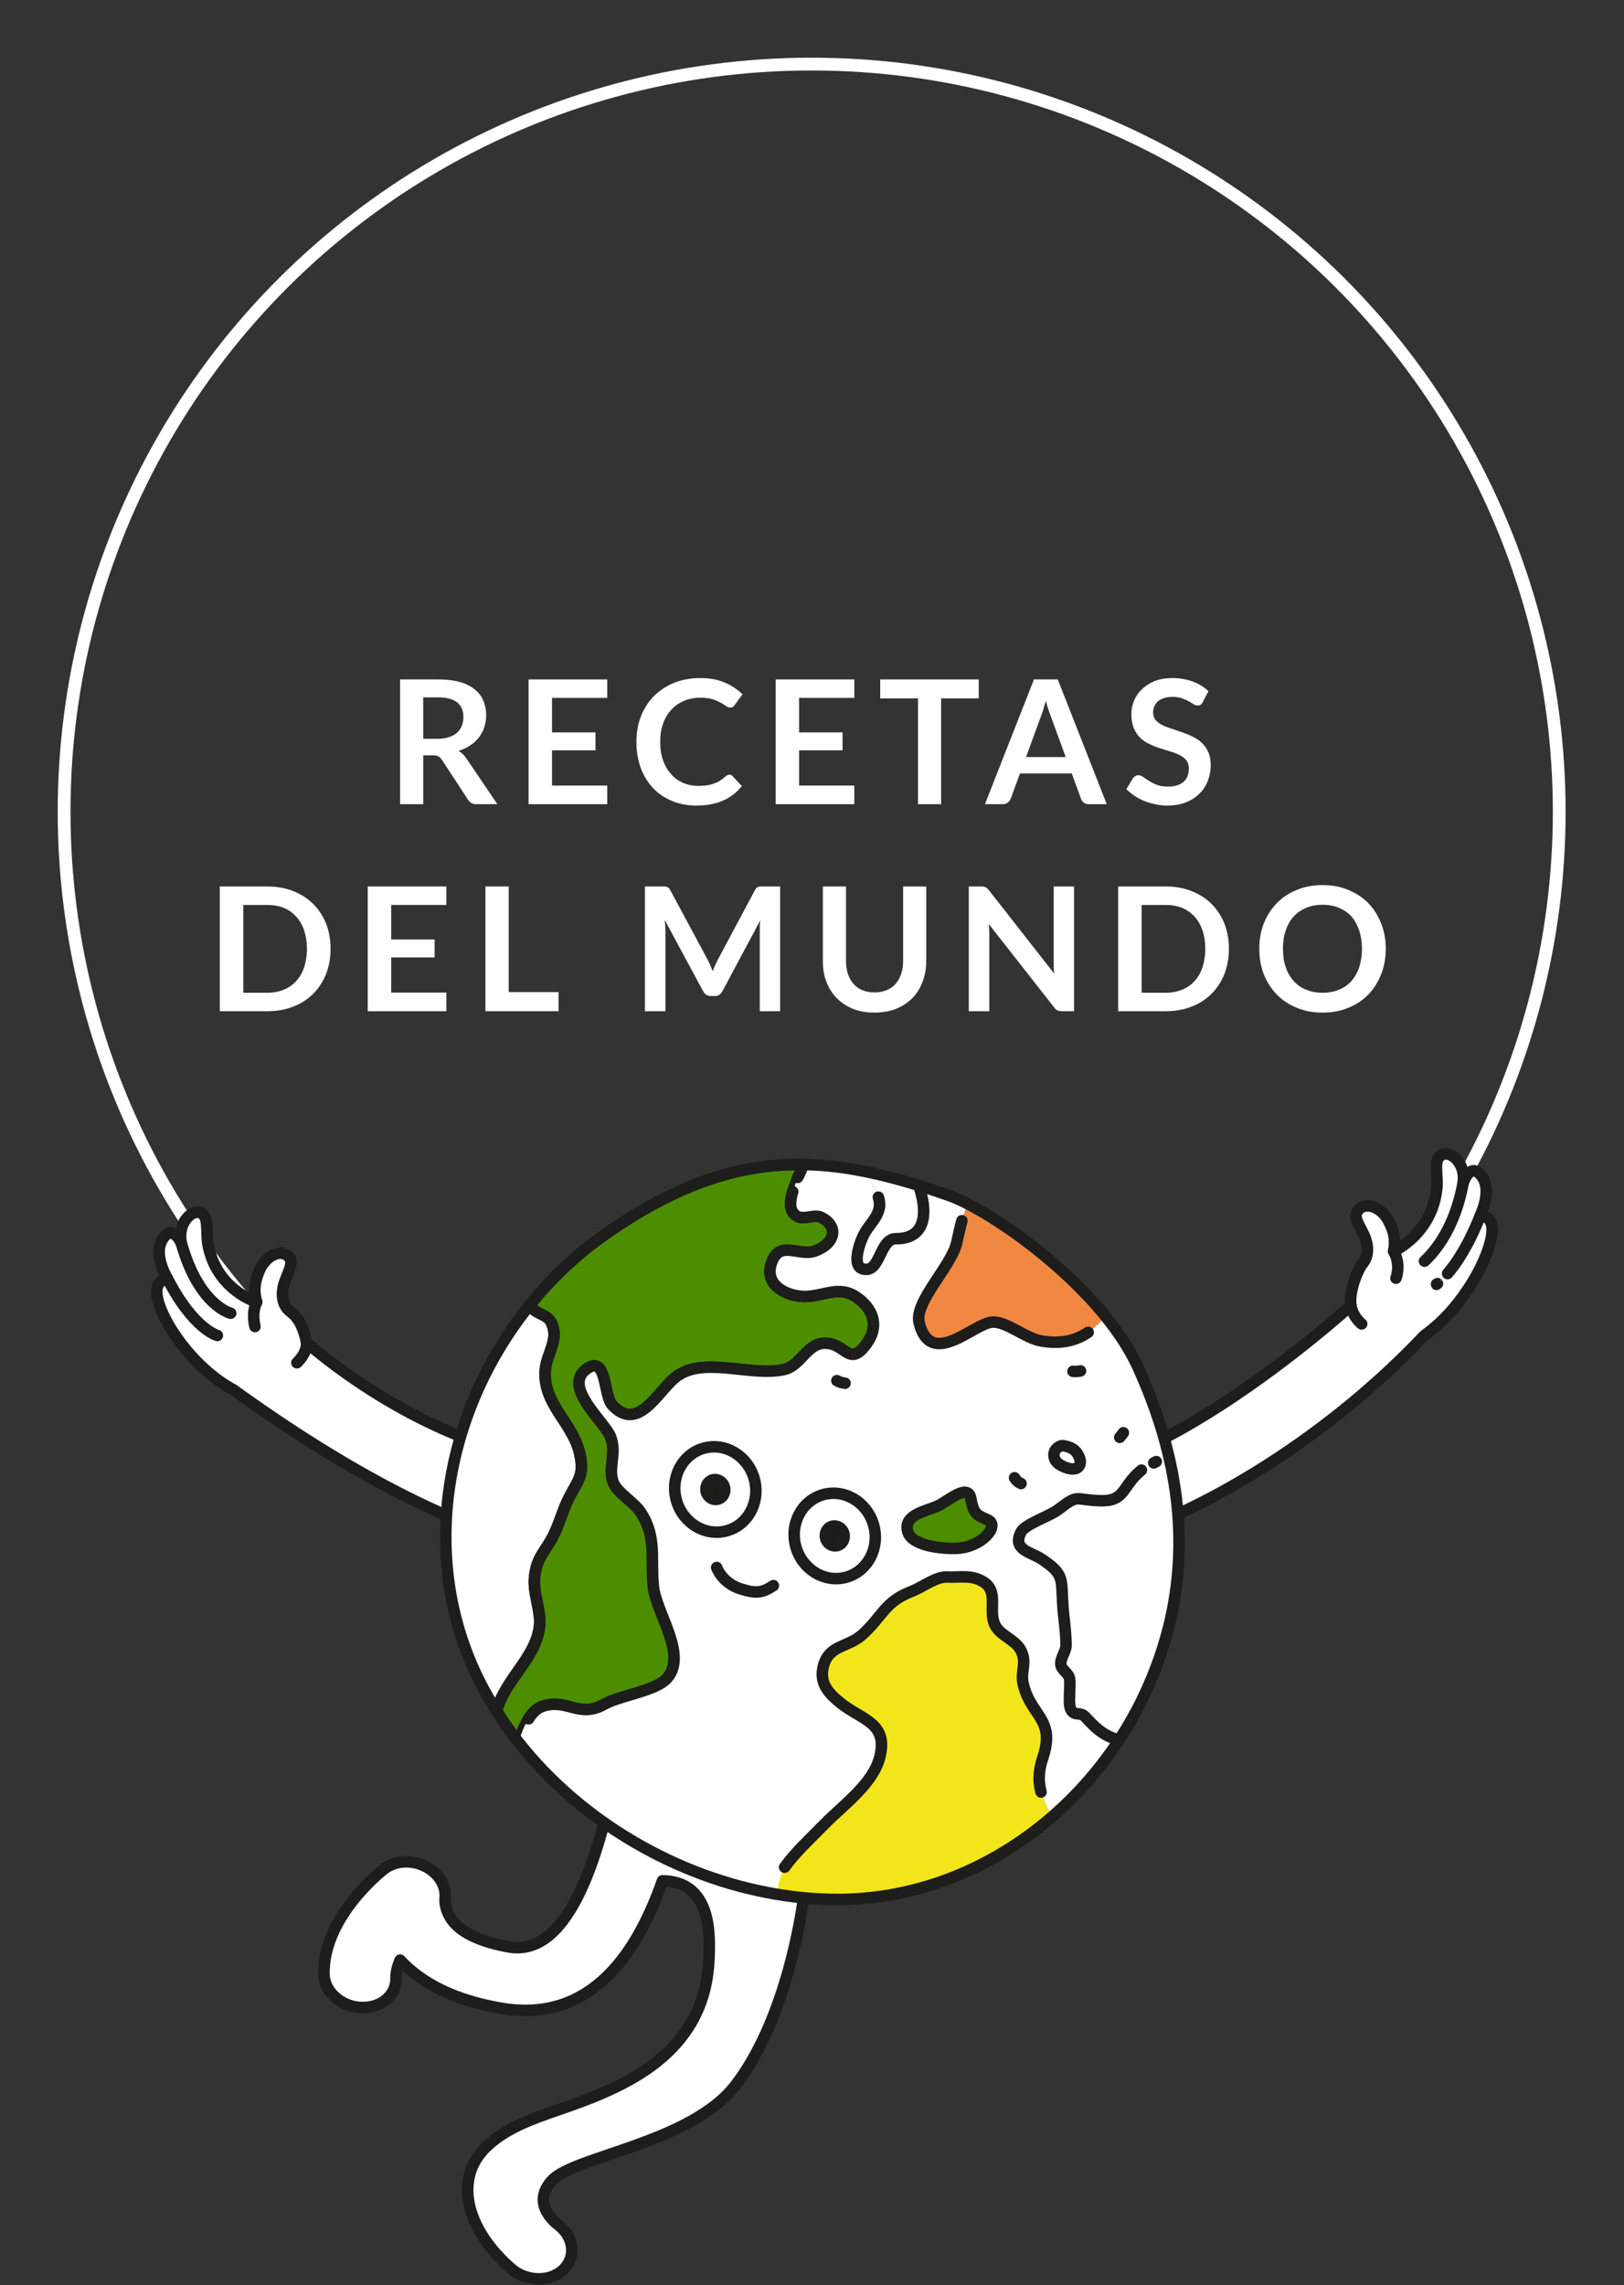
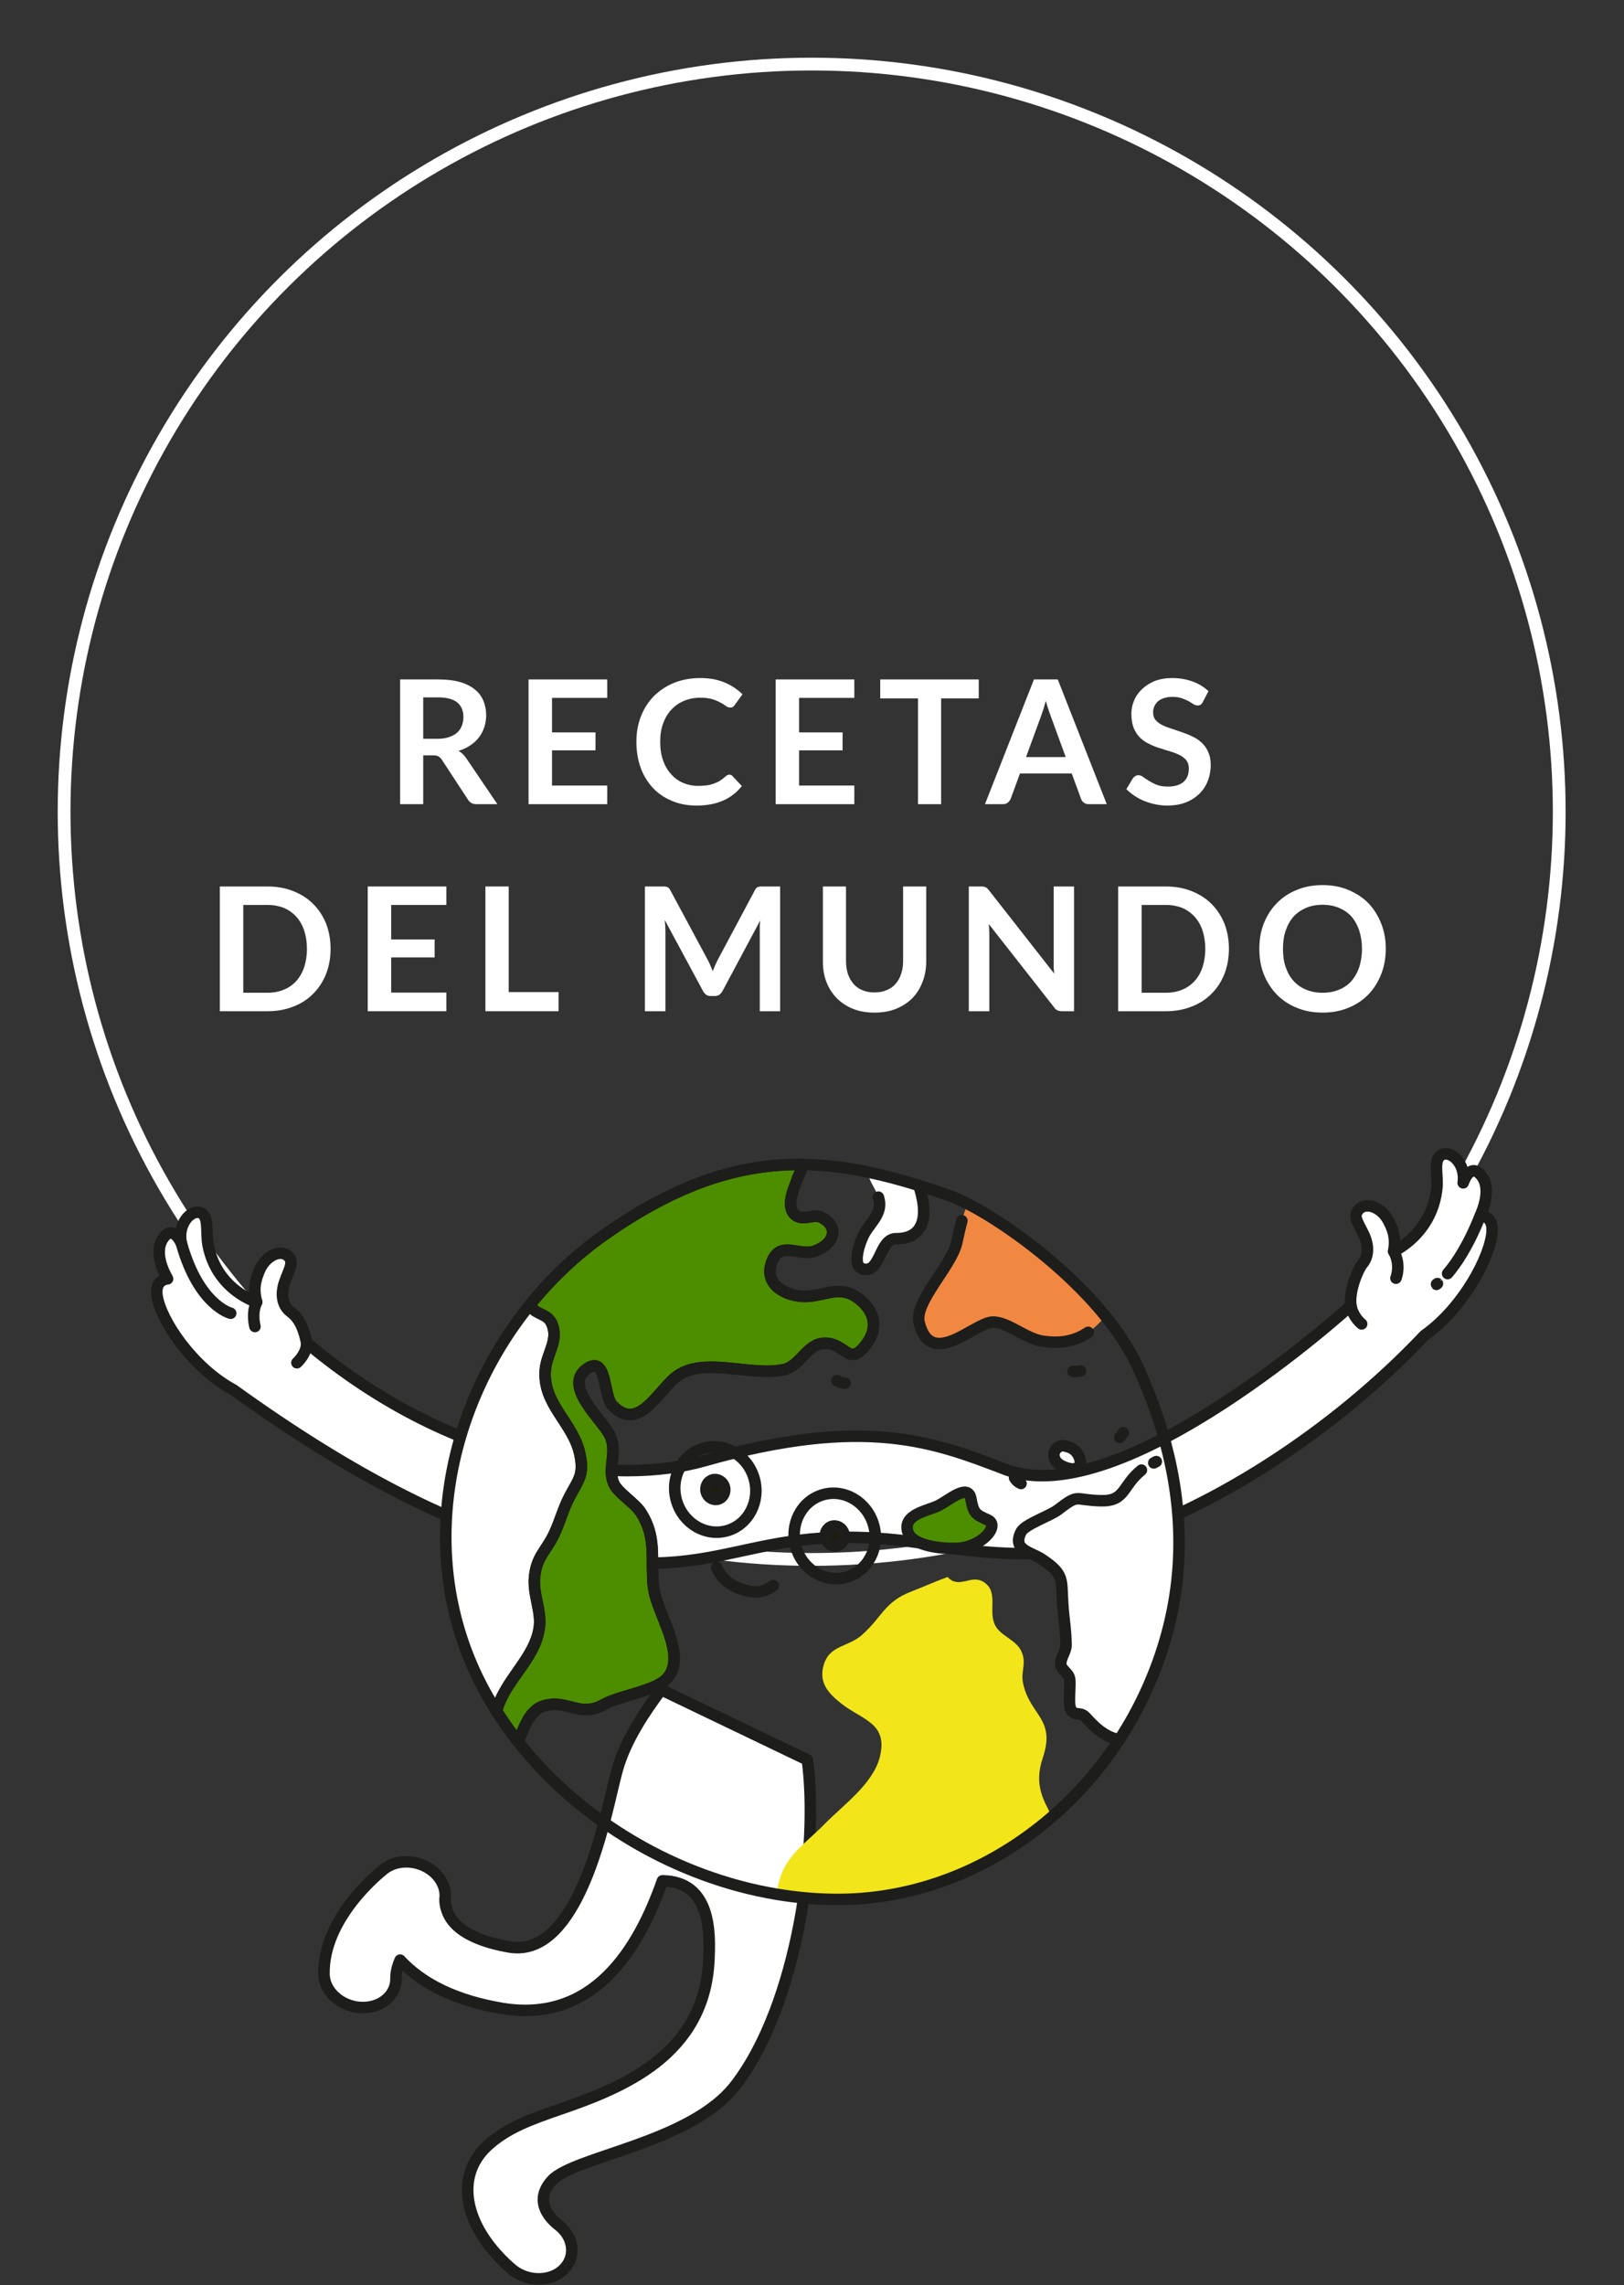
<svg xmlns="http://www.w3.org/2000/svg" width="100%" height="100%" viewBox="0 0 2118 2980" version="1.1" xml:space="preserve" style="fill-rule:evenodd;clip-rule:evenodd;stroke-miterlimit:10;">
  <rect x="0" y="0" width="2118" height="2980" fill="#333333" stroke="none" />
  <g transform="matrix(1,0,0,1,-3493.19,-4512.77)">
    <g transform="matrix(8.333,0,0,8.333,0,0)">
      <g transform="matrix(0,-1,-1,0,546.232,551.583)">
        <circle cx="-117" cy="0" r="117" style="fill:none;stroke:white;stroke-width:2px;" />
      </g>
    </g>
    <g transform="matrix(8.333,0,0,8.333,0,0)">
      <g transform="matrix(1,0,0,1,650.854,779.214)">
        <path d="M0,-47.371C0.322,-48.139 2.074,-52.029 -0.176,-54.069C-1.729,-55.467 -2.655,-52.563 -2.655,-52.563C-2.199,-55.673 -4.7,-57.771 -6.093,-56.902C-7.356,-56.117 -6.572,-53.797 -6.769,-51.769C-7.497,-44.549 -13.539,-41.853 -13.539,-41.853C-13.112,-44.155 -13.764,-45.48 -14.36,-46.638C-15.546,-48.904 -18.1,-49.684 -19.155,-48.203C-19.867,-47.193 -19.064,-46.271 -18.163,-44.369C-17.707,-43.405 -17.134,-41.386 -18.44,-39.855C-19.002,-39.197 -20.561,-35.798 -20.229,-33.364C-20.23,-33.363 -56.01,-0.73 -74.297,-7.72C-85.227,-11.898 -96.053,-16.274 -121.493,-9.048C-134.848,-5.251 -159.878,-7.582 -183.671,-27.547C-184.425,-31.435 -185.958,-32.144 -186.432,-32.59C-187.867,-33.933 -187.479,-36.017 -187.107,-37.039C-186.383,-39.051 -185.668,-40.08 -186.464,-40.984C-187.646,-42.313 -190.116,-41.191 -191.09,-38.775C-191.581,-37.541 -192.109,-36.136 -191.483,-33.907C-191.483,-33.907 -197.727,-35.763 -199.093,-42.837C-199.467,-44.83 -198.898,-47.24 -200.22,-47.854C-201.684,-48.525 -203.982,-46.096 -203.253,-43.064C-203.253,-43.064 -204.431,-45.828 -205.849,-44.228C-207.906,-41.892 -205.818,-38.266 -205.43,-37.542C-205.43,-37.542 -207.494,-37.473 -207.063,-34.825C-206.451,-30.996 -201.518,-23.607 -195.094,-20.16C-195.084,-20.153 -195.079,-20.144 -195.069,-20.135C-177.489,-7.474 -158.835,2.858 -141.356,5.919C-115.777,10.4 -113.821,-1.397 -82.204,4.695C-75.391,5.53 -67.21,6.15 -59.836,4.023C-42.635,-0.943 -23.099,-13.476 -8.747,-28.655C-8.741,-28.662 -8.738,-28.671 -8.73,-28.677C-2.651,-32.973 1.596,-40.999 1.865,-44.89C2.059,-47.582 0,-47.371 0,-47.371Z" style="fill:white;fill-rule:nonzero;stroke:rgb(29,29,27);stroke-width:1.8px;stroke-linecap:round;stroke-linejoin:round;" />
      </g>
    </g>
    <g transform="matrix(8.333,0,0,8.333,0,0)">
      <g transform="matrix(0.443,-0.897,-0.897,-0.443,649.33,738.207)">
-         <path d="M-3.81,6.13C-1.588,5.281 3.071,4.196 9.862,6.13" style="fill:white;fill-rule:nonzero;stroke:rgb(29,29,27);stroke-width:1.8px;stroke-linecap:round;stroke-linejoin:round;" />
-       </g>
+         </g>
    </g>
    <g transform="matrix(8.333,0,0,8.333,0,0)">
      <g transform="matrix(0.492,-0.871,-0.871,-0.492,650.978,740.776)">
        <path d="M-2.627,4.503C-0.64,4.108 2.712,3.815 7.716,4.503" style="fill:white;fill-rule:nonzero;stroke:rgb(29,29,27);stroke-width:1.8px;stroke-linecap:round;stroke-linejoin:round;" />
      </g>
    </g>
    <g transform="matrix(8.333,0,0,8.333,0,0)">
      <g transform="matrix(0.843,-0.538,-0.538,-0.843,644.026,742.516)">
        <path d="M0.012,0.005C0.012,0.005 -0.149,-0.039 0.179,0.005" style="fill:white;fill-rule:nonzero;stroke:rgb(29,29,27);stroke-width:1.8px;stroke-linecap:round;stroke-linejoin:round;" />
      </g>
    </g>
    <g transform="matrix(8.333,0,0,8.333,0,0)">
      <g transform="matrix(-0.577,-0.817,-0.817,0.577,453.686,735.315)">
        <path d="M-10.521,5.453C-10.521,5.453 -6.674,8.828 2.826,5.453" style="fill:white;fill-rule:nonzero;stroke:rgb(29,29,27);stroke-width:1.8px;stroke-linecap:round;stroke-linejoin:round;" />
      </g>
    </g>
    <g transform="matrix(8.333,0,0,8.333,0,0)">
      <g transform="matrix(-0.66,-0.751,-0.751,0.66,450.075,740.25)">
-         <path d="M-9.799,4.431C-9.799,4.431 -6.639,6.598 2.004,4.431" style="fill:white;fill-rule:nonzero;stroke:rgb(29,29,27);stroke-width:1.8px;stroke-linecap:round;stroke-linejoin:round;" />
-       </g>
+         </g>
    </g>
    <g transform="matrix(8.333,0,0,8.333,0,0)">
      <g transform="matrix(-0.506,-0.863,-0.863,0.506,632.282,745.834)">
        <path d="M-2.509,1.437C-2.509,1.437 -0.932,2.09 0.824,1.437" style="fill:white;fill-rule:nonzero;stroke:rgb(29,29,27);stroke-width:1.8px;stroke-linecap:round;stroke-linejoin:round;" />
      </g>
    </g>
    <g transform="matrix(8.333,0,0,8.333,0,0)">
      <g transform="matrix(-0.085,-0.996,-0.996,0.085,640.045,739.536)">
        <path d="M-1.828,2.534C-1.828,2.534 0.147,1.504 2.4,2.534" style="fill:white;fill-rule:nonzero;stroke:rgb(29,29,27);stroke-width:1.8px;stroke-linecap:round;stroke-linejoin:round;" />
      </g>
    </g>
    <g transform="matrix(8.333,0,0,8.333,0,0)">
      <g transform="matrix(0.435,-0.901,-0.901,-0.435,467.539,754.646)">
        <path d="M-0.955,1.615C-0.955,1.615 1.06,0.791 2.528,1.615" style="fill:white;fill-rule:nonzero;stroke:rgb(29,29,27);stroke-width:1.8px;stroke-linecap:round;stroke-linejoin:round;" />
      </g>
    </g>
    <g transform="matrix(8.333,0,0,8.333,0,0)">
      <g transform="matrix(0.07,-0.998,-0.998,-0.07,460.862,747.192)">
        <path d="M-2.059,1.618C-2.059,1.618 -0.036,2.352 1.777,1.618" style="fill:white;fill-rule:nonzero;stroke:rgb(29,29,27);stroke-width:1.8px;stroke-linecap:round;stroke-linejoin:round;" />
      </g>
    </g>
    <g transform="matrix(8.333,0,0,8.333,0,0)">
      <g transform="matrix(1,0,0,1,522.686,898.447)">
        <path d="M0,-92.475C-2.479,-89.175 -5.583,-84.602 -6.854,-80.027C-7.125,-79.076 -7.402,-77.9 -7.726,-76.539C-9.561,-68.75 -13.877,-50.503 -23.797,-52.226C-27.929,-52.938 -30.928,-54.281 -32.477,-56.095C-33.94,-57.804 -33.838,-59.649 -33.842,-59.666C-33.546,-61.708 -34.799,-63.79 -36.96,-64.854C-39.113,-65.928 -41.707,-65.736 -43.411,-64.395C-44.386,-63.627 -52.956,-56.616 -52.779,-47.948C-52.734,-45.623 -50.817,-43.575 -48.3,-42.944C-47.895,-42.841 -47.473,-42.777 -47.047,-42.754C-43.931,-42.582 -41.455,-44.623 -41.511,-47.313C-41.524,-48.244 -41.276,-49.21 -40.863,-50.163C-37.359,-46.375 -32.072,-43.845 -25.122,-42.644C-10.623,-40.127 -3.557,-51.883 0.19,-62.574C7.897,-62.483 7.641,-54.203 7.468,-50.27C6.806,-35.277 -6.078,-30.192 -15.842,-26.828C-20.378,-25.264 -24.139,-23.923 -27.173,-21.14C-31.05,-17.585 -31.198,-12.406 -28.214,-7.412C-26.306,-4.221 -23.598,-1.981 -23.295,-1.733C-22.549,-1.125 -21.68,-0.716 -20.782,-0.489C-18.831,0 -16.727,-0.405 -15.35,-1.705C-13.333,-3.598 -13.598,-6.682 -15.937,-8.592C-16.171,-8.793 -20.581,-11.847 -17.129,-15.663C-13.669,-19.489 4.616,-21.484 11.62,-30.579C21.394,-43.268 24.684,-68.056 22.869,-81.5L0,-92.475Z" style="fill:white;fill-rule:nonzero;stroke:rgb(29,29,27);stroke-width:1.8px;stroke-linecap:round;stroke-linejoin:round;" />
      </g>
    </g>
    <g transform="matrix(8.333,0,0,8.333,0,0)">
      <g transform="matrix(1,0,0,1,503.627,758.826)">
        <path d="M0,37.27C0.269,34.741 -1.041,32.2 -0.765,29.501C-0.437,26.282 0.995,25.502 2.252,22.882C3.229,20.851 3.683,18.904 4.703,16.953C6.083,14.314 7.023,13.575 6.328,10.287C5.277,5.323 0.442,2.48 0.917,-2.949C1.142,-5.52 3.191,-7.709 1.817,-10.369C1.162,-11.636 -0.629,-11.697 -1.115,-12.617C-1.219,-12.816 -1.302,-13.023 -1.374,-13.234C-14.682,3.104 -19.2,26.342 -9.331,45.916C-8.539,47.487 -7.659,49.014 -6.716,50.504C-5.335,45.429 -0.541,42.366 0,37.27" style="fill:white;fill-rule:nonzero;" />
      </g>
    </g>
    <g transform="matrix(8.333,0,0,8.333,0,0)">
      <g transform="matrix(1,0,0,1,554.55,731.476)">
        <path d="M0,2.98C-0.586,3.944 -2.191,8.077 -0.373,8.626C2.5,9.495 2.204,3.889 4.904,3.911C9.681,3.948 9.729,-0.02 8.462,-4.414C5.75,-5.259 3.102,-5.97 0.486,-6.515C0.542,-5.287 1.621,-4.065 2.115,-2.587C2.897,-0.245 1.136,1.11 0,2.98" style="fill:white;fill-rule:nonzero;" />
      </g>
    </g>
    <g transform="matrix(8.333,0,0,8.333,0,0)">
      <g transform="matrix(1,0,0,1,563.057,737.19)">
        <path d="M0,11.369C1.828,18.633 8.552,11.439 11.41,11.255C13.716,11.106 16.575,13.783 19.157,14.215C23.757,14.987 26.67,13.3 29.15,10.33C22.716,2.384 13.367,-4.299 7.6,-7.264C6.804,-5.459 6.344,-3.277 5.88,-1.184C5.061,2.509 -0.823,8.105 0,11.369" style="fill:rgb(241,136,66);fill-rule:nonzero;" />
      </g>
    </g>
    <g transform="matrix(8.333,0,0,8.333,0,0)">
      <g transform="matrix(1,0,0,1,504.339,729.305)">
        <path d="M0,79.187C3.747,78.111 5.527,81.144 9.45,78.936C11.907,77.553 17.529,76.869 19.279,74.86C22.507,71.155 17.55,64.662 17.124,60.536C16.665,56.095 17.701,52.828 15.132,48.886C14.167,47.404 11.529,45.839 10.908,44.377C9.896,41.998 11.464,39.775 10.416,37.08C9.495,34.709 2.787,29.232 6.689,26.459C9.888,24.186 9.257,30.612 10.699,32.149C14.711,36.429 17.745,30.071 20.558,27.795C24.812,24.357 32.272,27.712 37.512,26.574C40.227,25.985 41.071,22.529 43.886,22.446C47.276,22.348 47.702,26.403 50.535,22.463C52.347,19.945 51.653,17.48 49.541,15.707C46.483,13.142 44.276,14.996 41.041,15.122C38.37,15.225 34.322,13.551 35.613,9.851C36.887,6.191 39.953,8.933 42.414,8.018C45.732,6.784 46.044,4.083 43.435,2.76C42.083,2.076 40.229,3.616 39.017,2.058C37.833,0.535 39.458,-2.656 40.008,-4.119C40.186,-4.591 40.377,-5.058 40.574,-5.523C30.855,-5.66 21.027,-2.677 9.424,5.503C5.094,8.556 1.235,12.21 -2.085,16.287C-2.013,16.499 -1.931,16.706 -1.826,16.904C-1.341,17.825 0.451,17.885 1.105,19.152C2.479,21.813 0.431,24.002 0.206,26.573C-0.269,32.002 4.566,34.844 5.616,39.809C6.312,43.096 5.372,43.836 3.992,46.475C2.971,48.425 2.517,50.372 1.541,52.404C0.283,55.024 -1.149,55.803 -1.477,59.022C-1.752,61.722 -0.443,64.262 -0.711,66.791C-1.252,71.887 -6.046,74.95 -7.427,80.025C-6.376,81.687 -5.237,83.296 -4.016,84.847C-3.146,82.39 -2.129,79.798 0,79.187" style="fill:rgb(77,142,0);fill-rule:nonzero;" />
      </g>
    </g>
    <g transform="matrix(8.333,0,0,8.333,0,0)">
      <g transform="matrix(1,0,0,1,504.339,729.305)">
        <path d="M0,79.187C3.747,78.111 5.527,81.144 9.45,78.936C11.907,77.553 17.529,76.869 19.279,74.86C22.507,71.155 17.55,64.662 17.124,60.536C16.665,56.095 17.701,52.828 15.132,48.886C14.167,47.404 11.529,45.839 10.908,44.377C9.896,41.998 11.464,39.775 10.416,37.08C9.495,34.709 2.787,29.232 6.689,26.459C9.888,24.186 9.257,30.612 10.699,32.149C14.711,36.429 17.745,30.071 20.558,27.795C24.812,24.357 32.272,27.712 37.512,26.574C40.227,25.985 41.071,22.529 43.886,22.446C47.276,22.348 47.702,26.403 50.535,22.463C52.347,19.945 51.653,17.48 49.541,15.707C46.483,13.142 44.276,14.996 41.041,15.122C38.37,15.225 34.322,13.551 35.613,9.851C36.887,6.191 39.953,8.933 42.414,8.018C45.732,6.784 46.044,4.083 43.435,2.76C42.083,2.076 40.229,3.616 39.017,2.058C37.833,0.535 39.458,-2.656 40.008,-4.119C40.186,-4.591 40.377,-5.058 40.574,-5.523C30.855,-5.66 21.027,-2.677 9.424,5.503C5.094,8.556 1.235,12.21 -2.085,16.287C-2.013,16.499 -1.931,16.706 -1.826,16.904C-1.341,17.825 0.451,17.885 1.105,19.152C2.479,21.813 0.431,24.002 0.206,26.573C-0.269,32.002 4.566,34.844 5.616,39.809C6.312,43.096 5.372,43.836 3.992,46.475C2.971,48.425 2.517,50.372 1.541,52.404C0.283,55.024 -1.149,55.803 -1.477,59.022C-1.752,61.722 -0.443,64.262 -0.711,66.791C-1.252,71.887 -6.046,74.95 -7.427,80.025C-6.376,81.687 -5.237,83.296 -4.016,84.847C-3.146,82.39 -2.129,79.798 0,79.187Z" style="fill:none;fill-rule:nonzero;stroke:rgb(29,29,27);stroke-width:1.8px;stroke-linecap:round;stroke-linejoin:round;" />
      </g>
    </g>
    <g transform="matrix(8.333,0,0,8.333,0,0)">
      <g transform="matrix(1,0,0,1,602.09,813.797)">
        <path d="M0,-44.514C-1.382,-43.819 -2.903,-43.286 -4.246,-42.195C-7.316,-39.697 -6.728,-37.319 -10.553,-37.399C-14.917,-37.491 -13.894,-38.599 -17.375,-35.94C-18.532,-35.056 -22.475,-33.701 -23.071,-32.544C-24.55,-29.679 -21.562,-29.415 -19.813,-28.239C-16.227,-25.827 -16.829,-25.135 -16.549,-21.031C-16.404,-18.894 -16.051,-16.982 -16.045,-14.812C-16.042,-13.759 -16.958,-12.826 -16.861,-11.745C-16.792,-10.977 -15.643,-10.42 -15.493,-9.565C-15.295,-8.437 -15.772,-5.573 -15.285,-4.714C-14.667,-3.624 -13.891,-4.431 -13.067,-3.613C-10.954,-1.516 -9.372,-0.202 -7.717,0C-6.211,-2.307 -4.859,-4.725 -3.689,-7.243C2.231,-19.99 2.841,-32.515 0,-44.514" style="fill:white;fill-rule:nonzero;" />
      </g>
    </g>
    <g transform="matrix(8.333,0,0,8.333,0,0)">
      <g transform="matrix(1,0,0,1,582.404,810.069)">
        <path d="M0,6.563C2.091,0.369 -2.037,-0.031 -3.095,-5.159C-3.485,-7.05 -2.418,-8.305 -3.434,-10.27C-4.306,-11.958 -6.647,-12.534 -7.482,-14.229C-8.598,-16.497 -6.801,-19.491 -9.34,-21.005C-11.271,-22.157 -13.155,-19.791 -14.894,-21.739C-16.815,-21.045 -18.742,-20.174 -20.577,-19.466C-24.826,-17.826 -25.094,-15.497 -28.34,-12.637C-30.5,-10.733 -33.414,-11.114 -34.309,-7.898C-35.081,-5.128 -33.48,-3.493 -31.609,-1.991C-28.321,0.649 -24.125,1.055 -25.52,6.486C-26.589,10.652 -31.289,13.998 -34.163,16.931C-37.701,20.54 -41.079,22.288 -41.623,27.909C-38.452,28.437 -35.262,28.72 -32.09,28.719C-19.555,28.711 -7.811,23.807 1.451,15.787C0.194,13.252 -1.452,10.866 0,6.563" style="fill:rgb(242,230,26);fill-rule:nonzero;" />
      </g>
    </g>
    <g transform="matrix(8.333,0,0,8.333,0,0)">
      <g transform="matrix(1,0,0,1,589.022,751.576)">
-         <path d="M0,58.608C-0.823,57.791 -1.599,58.597 -2.218,57.507C-2.705,56.649 -2.228,53.784 -2.425,52.656C-2.575,51.801 -3.725,51.244 -3.793,50.476C-3.891,49.395 -2.975,48.462 -2.978,47.409C-2.983,45.239 -3.336,43.327 -3.481,41.19C-3.761,37.087 -3.159,36.395 -6.746,33.982C-8.495,32.806 -11.483,32.543 -10.004,29.677C-9.407,28.521 -5.465,27.166 -4.307,26.281C-0.827,23.622 -1.85,24.731 2.515,24.822C6.34,24.902 5.751,22.524 8.822,20.026C10.164,18.935 11.685,18.402 13.067,17.707C11.962,13.042 10.336,8.457 8.296,3.969C7.045,1.217 5.267,-1.485 3.185,-4.056C0.704,-1.086 -2.208,0.601 -6.809,-0.171C-9.391,-0.603 -12.25,-3.28 -14.556,-3.131C-17.414,-2.947 -24.138,4.247 -25.966,-3.017C-26.789,-6.281 -20.905,-11.877 -20.086,-15.57C-19.622,-17.663 -19.162,-19.845 -18.366,-21.65C-19.458,-22.212 -20.422,-22.64 -21.213,-22.918C-22.838,-23.49 -24.435,-24.022 -26.011,-24.513C-24.744,-20.119 -24.792,-16.151 -29.569,-16.189C-32.269,-16.21 -31.973,-10.604 -34.845,-11.473C-36.664,-12.023 -35.059,-16.155 -34.473,-17.12C-33.337,-18.99 -31.575,-20.345 -32.358,-22.687C-32.852,-24.164 -33.93,-25.386 -33.987,-26.614C-37.394,-27.323 -40.746,-27.747 -44.11,-27.794C-44.307,-27.329 -44.498,-26.862 -44.675,-26.39C-45.225,-24.927 -46.851,-21.736 -45.667,-20.213C-44.455,-18.655 -42.601,-20.195 -41.249,-19.511C-38.64,-18.188 -38.952,-15.487 -42.27,-14.253C-44.73,-13.338 -47.797,-16.08 -49.071,-12.42C-50.361,-8.72 -46.313,-7.046 -43.643,-7.149C-40.407,-7.275 -38.201,-9.129 -35.143,-6.564C-33.03,-4.791 -32.337,-2.326 -34.148,0.192C-36.982,4.132 -37.408,0.077 -40.797,0.175C-43.612,0.258 -44.457,3.714 -47.172,4.303C-52.412,5.441 -59.872,2.086 -64.125,5.525C-66.939,7.8 -69.972,14.158 -73.984,9.878C-75.426,8.341 -74.795,1.915 -77.995,4.188C-81.896,6.962 -75.188,12.439 -74.268,14.809C-73.22,17.504 -74.788,19.727 -73.776,22.106C-73.154,23.568 -70.516,25.133 -69.551,26.615C-66.982,30.557 -68.019,33.824 -67.56,38.265C-67.133,42.391 -62.177,48.884 -65.405,52.589C-67.154,54.598 -72.776,55.282 -75.234,56.665C-79.156,58.873 -80.937,55.84 -84.684,56.916C-86.813,57.527 -87.83,60.119 -88.699,62.576C-78.861,75.063 -63.804,83.805 -48.241,86.402C-47.697,80.781 -44.319,79.033 -40.781,75.424C-37.907,72.491 -33.208,69.146 -32.138,64.98C-30.743,59.549 -34.939,59.143 -38.227,56.503C-40.099,55.001 -41.699,53.366 -40.927,50.595C-40.032,47.38 -37.119,47.76 -34.958,45.857C-31.712,42.997 -31.444,40.668 -27.195,39.028C-25.36,38.32 -23.434,37.448 -21.512,36.754C-19.773,38.703 -17.89,36.337 -15.958,37.489C-13.419,39.003 -15.216,41.997 -14.1,44.265C-13.266,45.96 -10.924,46.536 -10.052,48.223C-9.037,50.189 -10.104,51.443 -9.713,53.335C-8.655,58.463 -4.527,58.862 -6.618,65.057C-8.07,69.36 -6.424,71.746 -5.167,74.281C-1.146,70.8 2.405,66.733 5.351,62.221C3.695,62.019 2.113,60.705 0,58.608" style="fill:white;fill-rule:nonzero;" />
-       </g>
+         </g>
    </g>
    <g transform="matrix(8.333,0,0,8.333,0,0)">
      <g transform="matrix(1,0,0,1,501.923,728.031)">
        <path d="M0,82.495C0.619,81.513 1.388,80.755 2.416,80.46C6.163,79.384 7.943,82.417 11.866,80.209C14.323,78.827 19.945,78.142 21.695,76.133C24.923,72.428 19.966,65.935 19.54,61.809C19.081,57.368 20.117,54.101 17.548,50.159C16.583,48.678 13.945,47.112 13.324,45.65C12.312,43.271 13.88,41.048 12.832,38.353C11.911,35.983 5.203,30.506 9.105,27.732C12.304,25.459 11.673,31.885 13.115,33.422C17.127,37.702 20.161,31.344 22.974,29.069C27.228,25.63 34.688,28.986 39.928,27.848C42.643,27.259 43.487,23.802 46.302,23.72C49.692,23.621 50.118,27.676 52.951,23.737C54.763,21.219 54.069,18.753 51.957,16.98C48.899,14.415 46.692,16.269 43.457,16.395C40.786,16.498 36.738,14.825 38.029,11.124C39.303,7.465 42.369,10.206 44.83,9.291C48.148,8.057 48.46,5.356 45.851,4.034C44.499,3.349 42.645,4.89 41.433,3.331C40.804,2.522 40.968,1.241 41.342,0" style="fill:none;fill-rule:nonzero;stroke:rgb(29,29,27);stroke-width:1.8px;stroke-linecap:round;stroke-linejoin:round;" />
      </g>
    </g>
    <g transform="matrix(8.333,0,0,8.333,0,0)">
      <g transform="matrix(1,0,0,1,496.912,748.457)">
        <path d="M0,60.873C1.254,55.908 6.026,52.66 6.716,47.639C7.062,45.12 5.675,42.569 5.951,39.87C6.278,36.651 7.71,35.872 8.968,33.251C9.944,31.22 10.398,29.273 11.419,27.322C12.799,24.684 13.739,23.944 13.043,20.656C11.993,15.692 7.158,12.85 7.633,7.42C7.858,4.85 9.907,2.661 8.533,0" style="fill:none;fill-rule:nonzero;stroke:rgb(29,29,27);stroke-width:1.8px;stroke-linecap:round;stroke-linejoin:round;" />
      </g>
    </g>
    <g transform="matrix(8.333,0,0,8.333,0,0)">
      <g transform="matrix(1,0,0,1,542.001,787.912)">
-         <path d="M0,45.831C1.688,43.479 4.104,41.267 6.24,39.088C9.114,36.155 13.813,32.81 14.883,28.644C16.278,23.213 12.082,22.807 8.794,20.167C6.922,18.664 5.322,17.03 6.094,14.259C6.989,11.044 9.902,11.424 12.063,9.521C15.309,6.661 15.577,4.331 19.826,2.692C21.661,1.984 23.68,0.303 25.509,0.418C27.337,0.535 29.131,0 31.062,1.153C33.602,2.667 31.805,5.661 32.921,7.929C33.755,9.623 36.097,10.2 36.969,11.887C37.984,13.853 36.917,15.107 37.308,16.998C38.366,22.127 42.494,22.526 40.403,28.721C39.665,30.908 39.728,32.599 40.132,34.067" style="fill:none;fill-rule:nonzero;stroke:rgb(29,29,27);stroke-width:1.8px;stroke-linecap:round;stroke-linejoin:round;" />
-       </g>
+         </g>
    </g>
    <g transform="matrix(8.333,0,0,8.333,0,0)">
      <g transform="matrix(1,0,0,1,597.844,813.796)">
        <path d="M0,-42.194C-3.071,-39.696 -2.482,-37.319 -6.307,-37.399C-10.672,-37.49 -9.648,-38.599 -13.129,-35.939C-14.287,-35.055 -18.229,-33.7 -18.826,-32.544C-20.305,-29.678 -17.316,-29.415 -15.568,-28.238C-11.981,-25.826 -12.583,-25.134 -12.303,-21.03C-12.158,-18.893 -11.805,-16.982 -11.799,-14.812C-11.797,-13.758 -12.713,-12.825 -12.615,-11.745C-12.546,-10.977 -11.397,-10.42 -11.247,-9.564C-11.049,-8.436 -11.527,-5.572 -11.04,-4.714C-10.421,-3.624 -9.645,-4.43 -8.822,-3.612C-8.108,-2.904 -6.226,-0.473 -3.471,0" style="fill:none;fill-rule:nonzero;stroke:rgb(29,29,27);stroke-width:1.8px;stroke-linecap:round;stroke-linejoin:round;" />
      </g>
    </g>
    <g transform="matrix(8.333,0,0,8.333,0,0)">
      <g transform="matrix(1,0,0,1,569.743,755.823)">
        <path d="M0,-23.244C-0.304,-22.125 -0.554,-20.958 -0.807,-19.818C-1.625,-16.124 -7.509,-10.529 -6.687,-7.265C-4.858,0 1.866,-7.194 4.724,-7.378C7.029,-7.527 9.888,-4.851 12.471,-4.418C15.521,-3.907 17.831,-4.473 19.764,-5.778" style="fill:none;fill-rule:nonzero;stroke:rgb(29,29,27);stroke-width:1.8px;stroke-linecap:round;stroke-linejoin:round;" />
      </g>
    </g>
    <g transform="matrix(8.333,0,0,8.333,0,0)">
      <g transform="matrix(-0.976,-0.217,-0.217,0.976,559.266,739.798)">
        <path d="M4.902,-10.087C3.631,-7.97 5.057,-6.266 5.762,-4.194C6.125,-3.125 6.797,1.256 4.902,1.4C1.91,1.626 3.413,-3.783 0.772,-4.347C-2.831,-5.116 -3.848,-8.055 -1.079,-12.908" style="fill:none;fill-rule:nonzero;stroke:rgb(29,29,27);stroke-width:1.8px;stroke-linecap:round;stroke-linejoin:round;" />
      </g>
    </g>
    <g transform="matrix(8.333,0,0,8.333,0,0)">
      <g transform="matrix(1,0,0,1,602.09,793.151)">
        <path d="M0,-23.868C-1.105,-28.533 -2.731,-33.118 -4.771,-37.606C-6.022,-40.358 -7.801,-43.06 -9.883,-45.631C-16.317,-53.577 -25.666,-60.26 -31.433,-63.225C-32.526,-63.787 -33.49,-64.215 -34.28,-64.493C-35.906,-65.065 -37.502,-65.597 -39.078,-66.088C-41.791,-66.933 -44.438,-67.645 -47.054,-68.189C-50.461,-68.898 -53.813,-69.322 -57.177,-69.369C-66.896,-69.506 -76.724,-66.523 -88.327,-58.343C-92.657,-55.29 -96.516,-51.636 -99.836,-47.559C-113.144,-31.22 -117.662,-7.983 -107.793,11.591C-107.001,13.163 -106.121,14.69 -105.178,16.179C-104.127,17.84 -102.988,19.45 -101.767,21.001C-91.928,33.488 -76.871,42.23 -61.308,44.827C-58.138,45.356 -54.947,45.638 -51.776,45.637C-39.24,45.63 -27.497,40.726 -18.234,32.706C-14.214,29.225 -10.662,25.158 -7.717,20.646C-6.211,18.339 -4.859,15.921 -3.689,13.403C2.231,0.656 2.841,-11.869 0,-23.868Z" style="fill:none;fill-rule:nonzero;stroke:rgb(29,29,27);stroke-width:1.8px;stroke-linecap:round;stroke-linejoin:round;" />
      </g>
    </g>
    <g transform="matrix(8.333,0,0,8.333,0,0)">
      <g transform="matrix(1,0,0,1,571.148,781.56)">
        <path d="M0,-5.486C-0.427,-7.879 -3.275,-5.35 -4.999,-4.441C-6.582,-3.608 -10.748,-3.084 -9.862,-0.275C-9.141,2.01 -4.169,2.393 -2.143,2.284C1.794,2.072 4.551,-1.284 2.686,-2.143C0.821,-3 0.428,-3.094 0,-5.486" style="fill:rgb(77,142,0);fill-rule:nonzero;" />
      </g>
    </g>
    <g transform="matrix(8.333,0,0,8.333,0,0)">
      <g transform="matrix(1,0,0,1,571.148,781.56)">
        <path d="M0,-5.486C-0.427,-7.879 -3.275,-5.35 -4.999,-4.441C-6.582,-3.608 -10.748,-3.084 -9.862,-0.275C-9.141,2.01 -4.169,2.393 -2.143,2.284C1.794,2.072 4.551,-1.284 2.686,-2.143C0.821,-3 0.428,-3.094 0,-5.486Z" style="fill:none;fill-rule:nonzero;stroke:rgb(29,29,27);stroke-width:1.8px;stroke-linecap:round;stroke-linejoin:round;" />
      </g>
    </g>
    <g transform="matrix(8.333,0,0,8.333,0,0)">
      <g transform="matrix(-0.947,0.322,0.322,0.947,587.235,771.178)">
        <path d="M0.43,-3.729C0.936,-4.011 2.375,-3.7 2.38,-2.292C2.387,-1.146 1.013,-0.179 0.43,0.097C-0.707,0.632 -1.389,-0.137 -1.345,-1.129C-1.281,-2.575 -0.563,-3.177 0.43,-3.729" style="fill:white;fill-rule:nonzero;" />
      </g>
    </g>
    <g transform="matrix(8.333,0,0,8.333,0,0)">
      <g transform="matrix(-0.947,0.322,0.322,0.947,587.235,771.178)">
        <path d="M0.43,-3.729C0.936,-4.011 2.375,-3.7 2.38,-2.292C2.387,-1.146 1.013,-0.179 0.43,0.097C-0.707,0.632 -1.389,-0.137 -1.345,-1.129C-1.281,-2.575 -0.563,-3.177 0.43,-3.729Z" style="fill:none;fill-rule:nonzero;stroke:rgb(29,29,27);stroke-width:1.8px;stroke-linecap:round;stroke-linejoin:round;" />
      </g>
    </g>
    <g transform="matrix(8.333,0,0,8.333,0,0)">
      <g transform="matrix(0.888,-0.461,-0.461,-0.888,599.844,770.554)">
        <path d="M-0.025,0.102C0.124,0.102 0.269,0.102 0.418,0.102" style="fill:none;fill-rule:nonzero;stroke:rgb(29,29,27);stroke-width:1.8px;stroke-linecap:round;stroke-linejoin:round;" />
      </g>
    </g>
    <g transform="matrix(8.333,0,0,8.333,0,0)">
      <g transform="matrix(0.748,0.663,0.663,-0.748,578.411,772.582)">
        <path d="M-0.171,-0.449C0.279,-0.603 0.735,-0.603 1.185,-0.45" style="fill:none;fill-rule:nonzero;stroke:rgb(29,29,27);stroke-width:1.8px;stroke-linecap:round;stroke-linejoin:round;" />
      </g>
    </g>
    <g transform="matrix(8.333,0,0,8.333,0,0)">
      <g transform="matrix(0.954,0.3,0.3,-0.954,550.265,757.419)">
        <path d="M-0.031,-0.201C0.416,-0.296 0.858,-0.296 1.307,-0.201" style="fill:none;fill-rule:nonzero;stroke:rgb(29,29,27);stroke-width:1.8px;stroke-linecap:round;stroke-linejoin:round;" />
      </g>
    </g>
    <g transform="matrix(8.333,0,0,8.333,0,0)">
      <g transform="matrix(0.998,-0.059,-0.059,-0.998,587.133,756.184)">
        <path d="M0,0.035C0.365,-0.03 0.787,-0.029 1.177,0.035" style="fill:none;fill-rule:nonzero;stroke:rgb(29,29,27);stroke-width:1.8px;stroke-linecap:round;stroke-linejoin:round;" />
      </g>
    </g>
    <g transform="matrix(8.333,0,0,8.333,0,0)">
      <g transform="matrix(0.62,-0.784,-0.784,-0.62,594.836,766.561)">
        <path d="M-0.174,0.359C0.112,0.334 0.44,0.334 0.742,0.359" style="fill:none;fill-rule:nonzero;stroke:rgb(29,29,27);stroke-width:1.8px;stroke-linecap:round;stroke-linejoin:round;" />
      </g>
    </g>
    <g transform="matrix(8.333,0,0,8.333,0,0)">
      <g transform="matrix(0.961,-0.277,-0.277,-0.961,531.987,775.961)">
        <path d="M-0.433,-0.061C-1.247,-0.063 -1.904,0.636 -1.903,1.496C-1.905,2.36 -1.243,3.062 -0.433,3.063C0.381,3.065 1.04,2.365 1.039,1.503C1.038,0.641 0.38,-0.058 -0.433,-0.061" style="fill:rgb(30,27,16);fill-rule:nonzero;" />
      </g>
    </g>
    <g transform="matrix(8.333,0,0,8.333,0,0)">
      <g transform="matrix(0.961,-0.277,-0.277,-0.961,531.987,775.961)">
        <ellipse cx="-0.432" cy="1.501" rx="1.472" ry="1.564" style="fill:none;stroke:rgb(29,29,27);stroke-width:1.8px;stroke-linecap:round;stroke-linejoin:round;" />
      </g>
    </g>
    <g transform="matrix(8.333,0,0,8.333,0,0)">
      <g transform="matrix(0.961,-0.277,-0.277,-0.961,534.72,780.313)">
        <ellipse cx="-1.857" cy="6.442" rx="6.319" ry="6.708" style="fill:none;stroke:rgb(29,29,27);stroke-width:1.8px;stroke-linecap:round;stroke-linejoin:round;" />
      </g>
    </g>
    <g transform="matrix(8.333,0,0,8.333,0,0)">
      <g transform="matrix(0.961,-0.278,-0.278,-0.961,550.68,783.226)">
        <path d="M-0.434,-0.061C-1.248,-0.062 -1.906,0.637 -1.904,1.497C-1.906,2.361 -1.243,3.063 -0.434,3.064C0.382,3.064 1.04,2.364 1.039,1.502C1.038,0.64 0.378,-0.059 -0.434,-0.061" style="fill:rgb(30,27,16);fill-rule:nonzero;" />
      </g>
    </g>
    <g transform="matrix(8.333,0,0,8.333,0,0)">
      <g transform="matrix(0.961,-0.278,-0.278,-0.961,550.68,783.226)">
        <ellipse cx="-0.433" cy="1.501" rx="1.473" ry="1.563" style="fill:none;stroke:rgb(29,29,27);stroke-width:1.8px;stroke-linecap:round;stroke-linejoin:round;" />
      </g>
    </g>
    <g transform="matrix(8.333,0,0,8.333,0,0)">
      <g transform="matrix(0.961,-0.277,-0.277,-0.961,553.412,787.579)">
        <ellipse cx="-1.857" cy="6.442" rx="6.319" ry="6.708" style="fill:none;stroke:rgb(29,29,27);stroke-width:1.8px;stroke-linecap:round;stroke-linejoin:round;" />
      </g>
    </g>
    <g transform="matrix(8.333,0,0,8.333,0,0)">
      <g transform="matrix(1,0,0,1,531.363,790.922)">
        <path d="M0,-4.078C0.612,-2.578 1.959,-1.306 3.713,-0.746C6.045,0 7.079,-0.043 8.877,-1.241" style="fill:none;fill-rule:nonzero;stroke:rgb(29,29,27);stroke-width:1.8px;stroke-linecap:round;stroke-linejoin:round;" />
      </g>
    </g>
    <g transform="matrix(8.333,0,0,8.333,0,0)">
      <g transform="matrix(27,0,0,27,479.712,667.395)">
        <path d="M0.212,-0.283L0.212,-0L0.078,-0L0.078,-0.723L0.298,-0.723C0.347,-0.723 0.39,-0.718 0.425,-0.708C0.46,-0.698 0.489,-0.683 0.511,-0.665C0.534,-0.647 0.55,-0.625 0.561,-0.599C0.571,-0.574 0.577,-0.546 0.577,-0.515C0.577,-0.491 0.573,-0.468 0.566,-0.446C0.559,-0.424 0.548,-0.405 0.535,-0.387C0.521,-0.369 0.505,-0.354 0.485,-0.341C0.465,-0.327 0.442,-0.317 0.417,-0.309C0.434,-0.299 0.449,-0.285 0.461,-0.267L0.642,-0L0.521,-0C0.509,-0 0.499,-0.002 0.491,-0.007C0.483,-0.012 0.476,-0.018 0.471,-0.027L0.319,-0.259C0.313,-0.267 0.307,-0.273 0.3,-0.277C0.293,-0.281 0.283,-0.283 0.27,-0.283L0.212,-0.283ZM0.212,-0.379L0.296,-0.379C0.321,-0.379 0.343,-0.382 0.362,-0.389C0.381,-0.395 0.397,-0.404 0.409,-0.415C0.421,-0.426 0.43,-0.439 0.436,-0.455C0.442,-0.47 0.445,-0.487 0.445,-0.505C0.445,-0.542 0.433,-0.57 0.409,-0.59C0.385,-0.609 0.348,-0.619 0.298,-0.619L0.212,-0.619L0.212,-0.379Z" style="fill:white;fill-rule:nonzero;" />
      </g>
      <g transform="matrix(27,0,0,27,499.952,667.395)">
        <path d="M0.529,-0.723L0.529,-0.616L0.209,-0.616L0.209,-0.416L0.461,-0.416L0.461,-0.312L0.209,-0.312L0.209,-0.108L0.529,-0.108L0.529,-0L0.073,-0L0.073,-0.723L0.529,-0.723Z" style="fill:white;fill-rule:nonzero;" />
      </g>
      <g transform="matrix(27,0,0,27,517.965,667.395)">
        <path d="M0.57,-0.171C0.577,-0.171 0.584,-0.168 0.589,-0.162L0.642,-0.105C0.613,-0.068 0.577,-0.04 0.534,-0.021C0.491,-0.002 0.44,0.008 0.38,0.008C0.326,0.008 0.278,-0.001 0.235,-0.02C0.192,-0.038 0.155,-0.063 0.125,-0.096C0.095,-0.129 0.071,-0.168 0.055,-0.213C0.039,-0.258 0.031,-0.308 0.031,-0.362C0.031,-0.416 0.04,-0.466 0.058,-0.511C0.076,-0.556 0.101,-0.595 0.134,-0.628C0.167,-0.66 0.206,-0.686 0.251,-0.704C0.297,-0.722 0.347,-0.731 0.402,-0.731C0.456,-0.731 0.503,-0.722 0.543,-0.705C0.583,-0.688 0.617,-0.665 0.646,-0.637L0.601,-0.575C0.598,-0.571 0.595,-0.567 0.591,-0.564C0.587,-0.561 0.581,-0.56 0.574,-0.56C0.566,-0.56 0.558,-0.563 0.55,-0.569C0.542,-0.575 0.532,-0.581 0.52,-0.588C0.507,-0.595 0.492,-0.602 0.473,-0.608C0.454,-0.614 0.43,-0.617 0.401,-0.617C0.367,-0.617 0.336,-0.611 0.307,-0.599C0.279,-0.587 0.254,-0.57 0.234,-0.548C0.213,-0.526 0.197,-0.499 0.186,-0.468C0.174,-0.436 0.169,-0.401 0.169,-0.362C0.169,-0.321 0.174,-0.285 0.186,-0.253C0.197,-0.221 0.213,-0.195 0.233,-0.173C0.252,-0.151 0.275,-0.135 0.302,-0.123C0.329,-0.112 0.357,-0.106 0.388,-0.106C0.406,-0.106 0.423,-0.107 0.438,-0.109C0.453,-0.111 0.466,-0.114 0.479,-0.119C0.491,-0.123 0.503,-0.128 0.514,-0.135C0.525,-0.142 0.537,-0.151 0.548,-0.161C0.551,-0.164 0.554,-0.166 0.558,-0.168C0.562,-0.17 0.566,-0.171 0.57,-0.171Z" style="fill:white;fill-rule:nonzero;" />
      </g>
      <g transform="matrix(27,0,0,27,538.625,667.395)">
        <path d="M0.529,-0.723L0.529,-0.616L0.209,-0.616L0.209,-0.416L0.461,-0.416L0.461,-0.312L0.209,-0.312L0.209,-0.108L0.529,-0.108L0.529,-0L0.073,-0L0.073,-0.723L0.529,-0.723Z" style="fill:white;fill-rule:nonzero;" />
      </g>
      <g transform="matrix(27,0,0,27,556.638,667.395)">
        <path d="M0.583,-0.723L0.583,-0.613L0.365,-0.613L0.365,-0L0.231,-0L0.231,-0.613L0.012,-0.613L0.012,-0.723L0.583,-0.723Z" style="fill:white;fill-rule:nonzero;" />
      </g>
      <g transform="matrix(27,0,0,27,573.274,667.395)">
        <path d="M0.709,-0L0.605,-0C0.593,-0 0.583,-0.003 0.576,-0.009C0.568,-0.015 0.563,-0.022 0.56,-0.031L0.506,-0.178L0.206,-0.178L0.152,-0.031C0.149,-0.023 0.144,-0.016 0.136,-0.01C0.128,-0.003 0.119,-0 0.108,-0L0.003,-0L0.287,-0.723L0.425,-0.723L0.709,-0ZM0.241,-0.273L0.471,-0.273L0.383,-0.514C0.379,-0.524 0.375,-0.537 0.37,-0.551C0.365,-0.566 0.36,-0.582 0.356,-0.599C0.351,-0.582 0.346,-0.566 0.342,-0.551C0.337,-0.536 0.333,-0.524 0.329,-0.513L0.241,-0.273Z" style="fill:white;fill-rule:nonzero;" />
      </g>
      <g transform="matrix(27,0,0,27,594.999,667.395)">
        <path d="M0.461,-0.592C0.457,-0.584 0.453,-0.579 0.448,-0.576C0.443,-0.573 0.437,-0.572 0.431,-0.572C0.424,-0.572 0.416,-0.574 0.408,-0.579C0.4,-0.584 0.39,-0.59 0.379,-0.597C0.367,-0.603 0.354,-0.609 0.339,-0.614C0.324,-0.619 0.306,-0.622 0.285,-0.622C0.266,-0.622 0.25,-0.619 0.236,-0.615C0.222,-0.61 0.211,-0.604 0.201,-0.596C0.192,-0.588 0.185,-0.578 0.18,-0.567C0.175,-0.556 0.173,-0.544 0.173,-0.531C0.173,-0.514 0.178,-0.499 0.187,-0.488C0.197,-0.477 0.209,-0.467 0.225,-0.459C0.241,-0.451 0.259,-0.444 0.279,-0.438C0.299,-0.431 0.319,-0.424 0.34,-0.417C0.361,-0.41 0.381,-0.402 0.401,-0.392C0.421,-0.383 0.439,-0.371 0.455,-0.356C0.47,-0.342 0.483,-0.324 0.492,-0.303C0.502,-0.282 0.507,-0.257 0.507,-0.227C0.507,-0.194 0.501,-0.163 0.49,-0.135C0.479,-0.106 0.462,-0.081 0.441,-0.06C0.419,-0.039 0.393,-0.022 0.362,-0.01C0.331,0.002 0.296,0.008 0.256,0.008C0.233,0.008 0.21,0.006 0.188,0.001C0.165,-0.003 0.144,-0.01 0.123,-0.018C0.103,-0.026 0.084,-0.036 0.066,-0.048C0.048,-0.06 0.032,-0.073 0.018,-0.087L0.057,-0.152C0.061,-0.156 0.065,-0.16 0.07,-0.163C0.075,-0.166 0.081,-0.168 0.088,-0.168C0.096,-0.168 0.105,-0.165 0.115,-0.158C0.124,-0.151 0.136,-0.143 0.149,-0.135C0.162,-0.127 0.177,-0.119 0.195,-0.112C0.213,-0.105 0.235,-0.102 0.26,-0.102C0.298,-0.102 0.328,-0.111 0.349,-0.129C0.37,-0.147 0.38,-0.173 0.38,-0.208C0.38,-0.227 0.375,-0.242 0.366,-0.254C0.356,-0.266 0.344,-0.276 0.328,-0.284C0.312,-0.292 0.295,-0.299 0.275,-0.305C0.255,-0.311 0.234,-0.317 0.214,-0.324C0.193,-0.33 0.172,-0.338 0.153,-0.348C0.132,-0.357 0.115,-0.369 0.099,-0.384C0.083,-0.399 0.071,-0.418 0.061,-0.44C0.052,-0.463 0.047,-0.491 0.047,-0.524C0.047,-0.55 0.052,-0.576 0.063,-0.601C0.073,-0.626 0.089,-0.648 0.109,-0.667C0.129,-0.686 0.154,-0.702 0.183,-0.714C0.212,-0.725 0.246,-0.731 0.284,-0.731C0.326,-0.731 0.366,-0.724 0.402,-0.711C0.438,-0.698 0.468,-0.679 0.494,-0.655L0.461,-0.592Z" style="fill:white;fill-rule:nonzero;" />
      </g>
      <g transform="matrix(27,0,0,27,451.632,699.795)">
        <path d="M0.715,-0.362C0.715,-0.309 0.706,-0.26 0.689,-0.216C0.671,-0.171 0.646,-0.133 0.614,-0.101C0.582,-0.069 0.544,-0.044 0.499,-0.027C0.454,-0.009 0.404,-0 0.349,-0L0.073,-0L0.073,-0.723L0.349,-0.723C0.404,-0.723 0.454,-0.714 0.499,-0.696C0.544,-0.678 0.582,-0.654 0.614,-0.622C0.646,-0.59 0.671,-0.552 0.689,-0.508C0.706,-0.463 0.715,-0.415 0.715,-0.362ZM0.578,-0.362C0.578,-0.401 0.572,-0.437 0.562,-0.468C0.551,-0.5 0.536,-0.526 0.516,-0.548C0.496,-0.57 0.472,-0.587 0.444,-0.599C0.416,-0.61 0.384,-0.616 0.349,-0.616L0.209,-0.616L0.209,-0.107L0.349,-0.107C0.384,-0.107 0.416,-0.113 0.444,-0.125C0.472,-0.136 0.496,-0.153 0.516,-0.175C0.536,-0.197 0.551,-0.223 0.562,-0.255C0.572,-0.286 0.578,-0.322 0.578,-0.362Z" style="fill:white;fill-rule:nonzero;" />
      </g>
      <g transform="matrix(27,0,0,27,474.779,699.795)">
        <path d="M0.529,-0.723L0.529,-0.616L0.209,-0.616L0.209,-0.416L0.461,-0.416L0.461,-0.312L0.209,-0.312L0.209,-0.108L0.529,-0.108L0.529,-0L0.073,-0L0.073,-0.723L0.529,-0.723Z" style="fill:white;fill-rule:nonzero;" />
      </g>
      <g transform="matrix(27,0,0,27,493.201,699.795)">
        <path d="M0.208,-0.111L0.497,-0.111L0.497,-0L0.073,-0L0.073,-0.723L0.208,-0.723L0.208,-0.111Z" style="fill:white;fill-rule:nonzero;" />
      </g>
      <g transform="matrix(27,0,0,27,518.159,699.795)">
        <path d="M0.436,-0.3C0.442,-0.289 0.447,-0.278 0.452,-0.267C0.457,-0.255 0.461,-0.244 0.466,-0.232C0.471,-0.244 0.476,-0.256 0.481,-0.268C0.486,-0.279 0.491,-0.29 0.497,-0.301L0.711,-0.702C0.713,-0.707 0.716,-0.711 0.719,-0.714C0.722,-0.716 0.725,-0.719 0.728,-0.72C0.732,-0.721 0.736,-0.722 0.74,-0.723C0.744,-0.723 0.749,-0.723 0.756,-0.723L0.857,-0.723L0.857,-0L0.739,-0L0.739,-0.467C0.739,-0.476 0.739,-0.485 0.739,-0.496C0.74,-0.506 0.74,-0.516 0.742,-0.527L0.523,-0.117C0.518,-0.108 0.511,-0.1 0.504,-0.095C0.496,-0.09 0.486,-0.088 0.476,-0.088L0.457,-0.088C0.446,-0.088 0.437,-0.09 0.429,-0.095C0.421,-0.1 0.415,-0.108 0.41,-0.117L0.188,-0.529C0.189,-0.518 0.19,-0.507 0.191,-0.496C0.191,-0.486 0.192,-0.476 0.192,-0.467L0.192,-0L0.073,-0L0.073,-0.723L0.175,-0.723C0.181,-0.723 0.186,-0.723 0.19,-0.723C0.194,-0.722 0.198,-0.721 0.202,-0.72C0.205,-0.719 0.209,-0.716 0.212,-0.714C0.215,-0.711 0.217,-0.707 0.22,-0.702L0.436,-0.3Z" style="fill:white;fill-rule:nonzero;" />
      </g>
      <g transform="matrix(27,0,0,27,546.234,699.795)">
        <path d="M0.364,-0.109C0.39,-0.109 0.413,-0.113 0.434,-0.122C0.454,-0.13 0.472,-0.142 0.486,-0.158C0.5,-0.174 0.511,-0.193 0.518,-0.215C0.526,-0.237 0.53,-0.262 0.53,-0.29L0.53,-0.723L0.664,-0.723L0.664,-0.29C0.664,-0.247 0.657,-0.207 0.643,-0.171C0.629,-0.134 0.61,-0.103 0.584,-0.076C0.558,-0.05 0.526,-0.029 0.489,-0.014C0.452,0.001 0.41,0.008 0.364,0.008C0.318,0.008 0.276,0.001 0.239,-0.014C0.202,-0.029 0.171,-0.05 0.145,-0.076C0.119,-0.103 0.099,-0.134 0.085,-0.171C0.071,-0.207 0.065,-0.247 0.065,-0.29L0.065,-0.723L0.199,-0.723L0.199,-0.291C0.199,-0.263 0.203,-0.238 0.21,-0.216C0.218,-0.193 0.229,-0.174 0.243,-0.158C0.257,-0.142 0.274,-0.13 0.294,-0.122C0.315,-0.113 0.338,-0.109 0.364,-0.109Z" style="fill:white;fill-rule:nonzero;" />
      </g>
      <g transform="matrix(27,0,0,27,568.855,699.795)">
        <path d="M0.144,-0.723C0.15,-0.723 0.155,-0.723 0.159,-0.722C0.163,-0.722 0.166,-0.721 0.169,-0.719C0.172,-0.718 0.175,-0.716 0.179,-0.713C0.182,-0.71 0.185,-0.706 0.189,-0.702L0.568,-0.218C0.567,-0.23 0.566,-0.241 0.565,-0.252C0.565,-0.263 0.565,-0.274 0.565,-0.284L0.565,-0.723L0.683,-0.723L0.683,-0L0.614,-0C0.603,-0 0.594,-0.002 0.587,-0.005C0.58,-0.008 0.573,-0.014 0.567,-0.023L0.189,-0.505C0.19,-0.494 0.19,-0.483 0.191,-0.473C0.191,-0.462 0.192,-0.453 0.192,-0.444L0.192,-0L0.073,-0L0.073,-0.723L0.144,-0.723Z" style="fill:white;fill-rule:nonzero;" />
      </g>
      <g transform="matrix(27,0,0,27,592.231,699.795)">
        <path d="M0.715,-0.362C0.715,-0.309 0.706,-0.26 0.689,-0.216C0.671,-0.171 0.646,-0.133 0.614,-0.101C0.582,-0.069 0.544,-0.044 0.499,-0.027C0.454,-0.009 0.404,-0 0.349,-0L0.073,-0L0.073,-0.723L0.349,-0.723C0.404,-0.723 0.454,-0.714 0.499,-0.696C0.544,-0.678 0.582,-0.654 0.614,-0.622C0.646,-0.59 0.671,-0.552 0.689,-0.508C0.706,-0.463 0.715,-0.415 0.715,-0.362ZM0.578,-0.362C0.578,-0.401 0.572,-0.437 0.562,-0.468C0.551,-0.5 0.536,-0.526 0.516,-0.548C0.496,-0.57 0.472,-0.587 0.444,-0.599C0.416,-0.61 0.384,-0.616 0.349,-0.616L0.209,-0.616L0.209,-0.107L0.349,-0.107C0.384,-0.107 0.416,-0.113 0.444,-0.125C0.472,-0.136 0.496,-0.153 0.516,-0.175C0.536,-0.197 0.551,-0.223 0.562,-0.255C0.572,-0.286 0.578,-0.322 0.578,-0.362Z" style="fill:white;fill-rule:nonzero;" />
      </g>
      <g transform="matrix(27,0,0,27,615.378,699.795)">
        <path d="M0.767,-0.362C0.767,-0.309 0.758,-0.259 0.74,-0.214C0.722,-0.169 0.698,-0.13 0.666,-0.097C0.634,-0.064 0.595,-0.038 0.55,-0.02C0.505,-0.001 0.455,0.008 0.401,0.008C0.346,0.008 0.296,-0.001 0.251,-0.02C0.206,-0.038 0.167,-0.064 0.135,-0.097C0.103,-0.13 0.078,-0.169 0.06,-0.214C0.042,-0.259 0.034,-0.309 0.034,-0.362C0.034,-0.415 0.042,-0.464 0.06,-0.509C0.078,-0.554 0.103,-0.593 0.135,-0.626C0.167,-0.659 0.206,-0.685 0.251,-0.703C0.296,-0.722 0.346,-0.731 0.401,-0.731C0.455,-0.731 0.505,-0.722 0.55,-0.703C0.595,-0.684 0.634,-0.659 0.666,-0.626C0.698,-0.593 0.722,-0.554 0.74,-0.509C0.758,-0.464 0.767,-0.415 0.767,-0.362ZM0.629,-0.362C0.629,-0.401 0.623,-0.437 0.613,-0.468C0.602,-0.5 0.587,-0.527 0.568,-0.549C0.548,-0.571 0.524,-0.587 0.496,-0.599C0.468,-0.611 0.436,-0.617 0.401,-0.617C0.365,-0.617 0.333,-0.611 0.305,-0.599C0.277,-0.587 0.253,-0.571 0.233,-0.549C0.213,-0.527 0.198,-0.5 0.187,-0.468C0.176,-0.437 0.171,-0.401 0.171,-0.362C0.171,-0.322 0.176,-0.286 0.187,-0.255C0.198,-0.223 0.213,-0.197 0.233,-0.175C0.253,-0.153 0.277,-0.136 0.305,-0.125C0.333,-0.113 0.365,-0.107 0.401,-0.107C0.436,-0.107 0.468,-0.113 0.496,-0.125C0.524,-0.136 0.548,-0.153 0.568,-0.175C0.587,-0.197 0.602,-0.223 0.613,-0.255C0.623,-0.286 0.629,-0.322 0.629,-0.362Z" style="fill:white;fill-rule:nonzero;" />
      </g>
    </g>
    <g transform="matrix(8.333,0,0,8.333,0,0)">
      <g transform="matrix(0.397,-0.918,-0.918,-0.397,545.079,725.624)">
        <path d="M-0.579,0.882C-0.246,0.805 0.983,0.807 1.343,0.882" style="fill:none;fill-rule:nonzero;stroke:rgb(29,29,27);stroke-width:1.8px;stroke-linecap:round;stroke-linejoin:round;" />
      </g>
    </g>
  </g>
</svg>